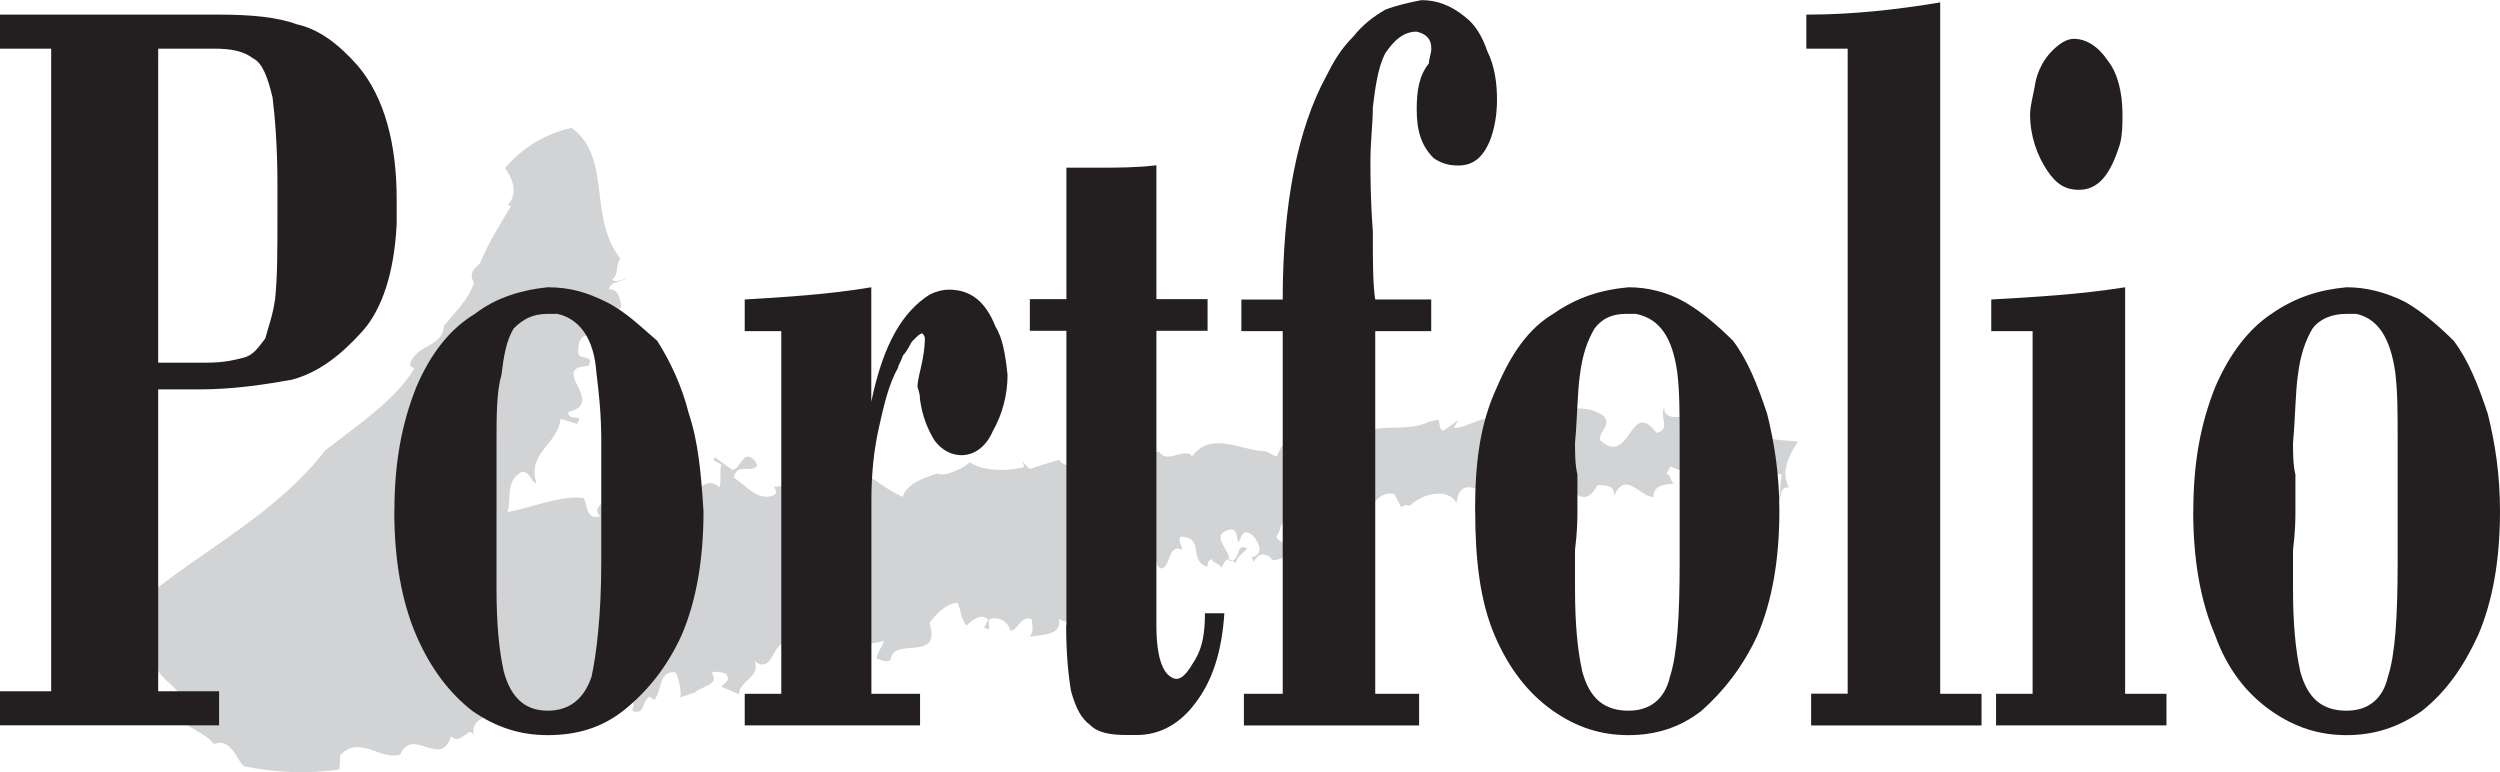
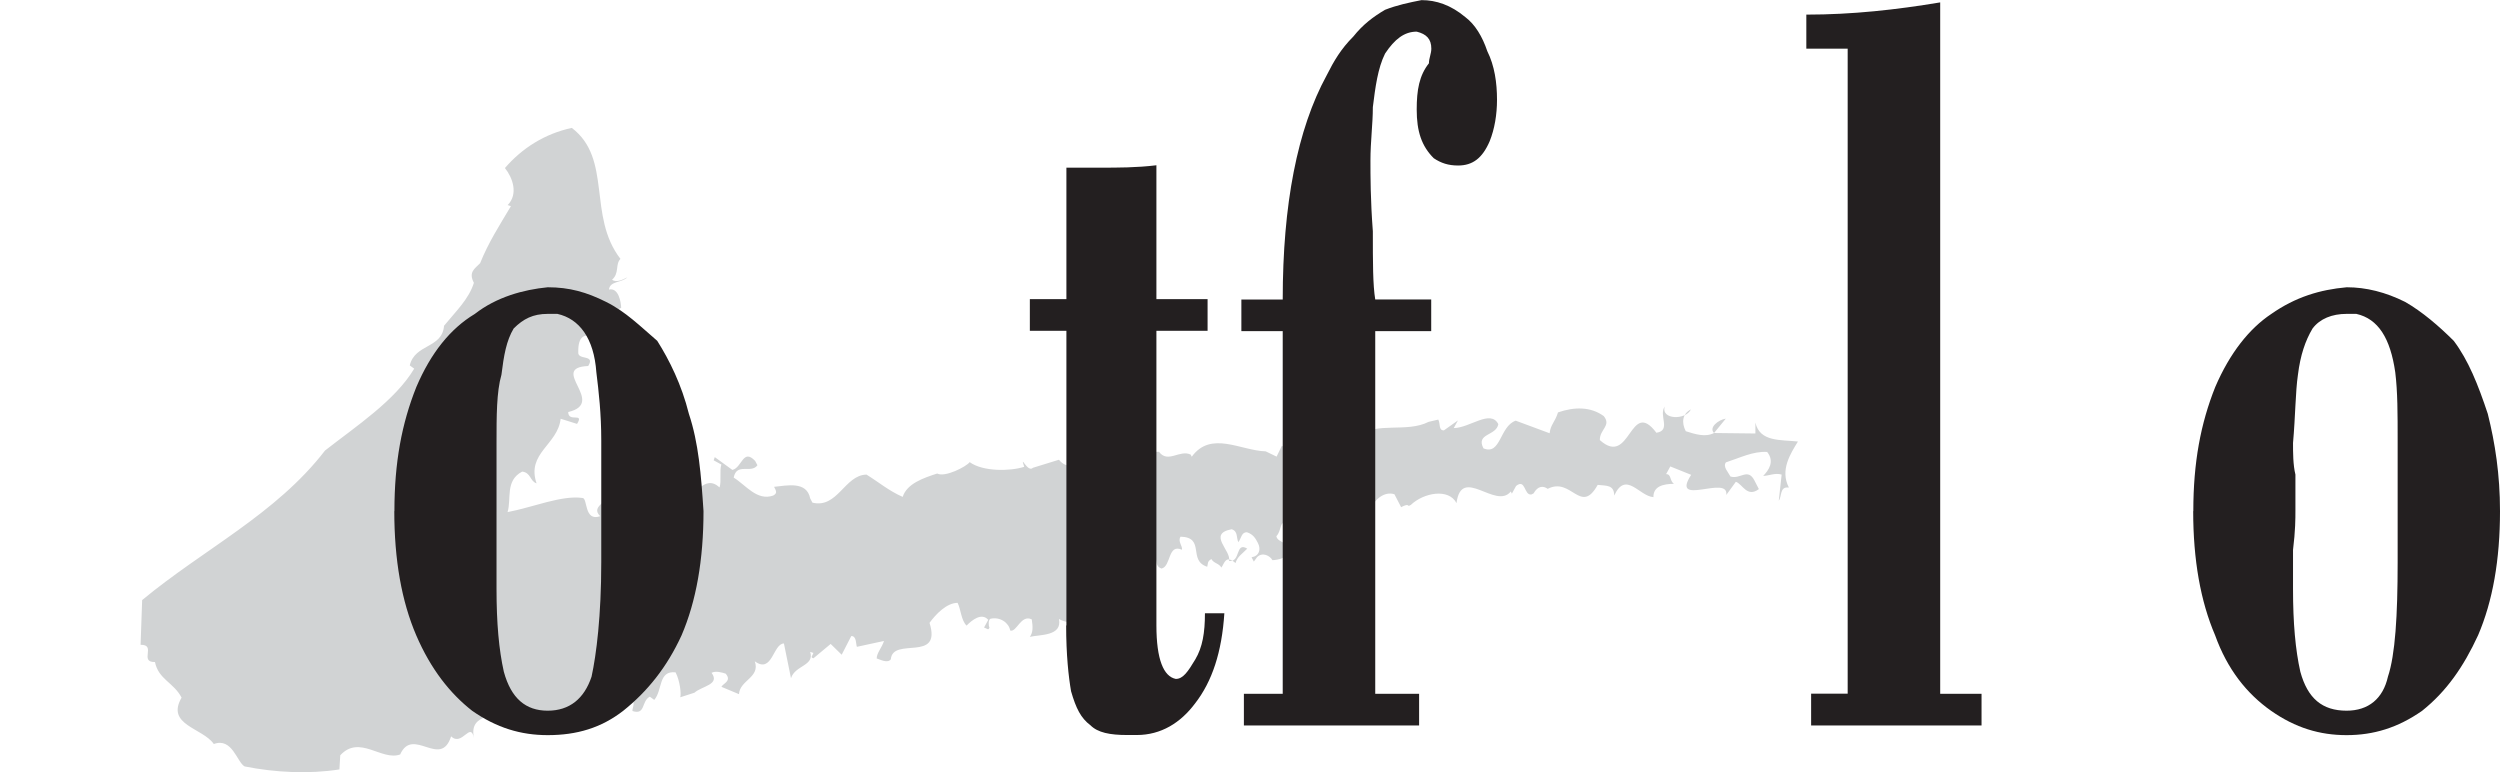
<svg xmlns="http://www.w3.org/2000/svg" id="Page_1" data-name="Page 1" viewBox="0 0 208.6 64.45">
  <defs>
    <style>
      .cls-1 {
        fill: #d1d3d4;
      }

      .cls-1, .cls-2 {
        fill-rule: evenodd;
        stroke-width: 0px;
      }

      .cls-2 {
        fill: #231f20;
      }
    </style>
  </defs>
  <g id="Layer_7" data-name="Layer 7">
    <g>
      <path class="cls-1" d="M149.22,40.68c-.73-.08-.53.73-.8,1.1l.24-2.18c-.55-.17-1.09.11-1.54.11.45-.46.98-1.2.33-2-1.18-.07-2.26.49-3.44.87-.27.37.19.81.38,1.18.82.26,1.44-.75,2,.33l.37.72c-.99.74-1.37-.43-1.92-.61l-.8,1.1c.25-1.73-4.71,1.07-2.93-1.68l-1.74-.7-.35.64c.45,0,.28.54.65.81-.91.01-1.72.21-1.71,1.11-1.18-.07-2.3-2.24-3.27-.13-.01-.91-.65-.81-1.38-.89-1.42,2.56-2.19-.7-4.17.33-.37-.27-.82-.26-1.18.38l-.18.09c-.63.1-.47-1.36-1.28-.71l-.35.64-.09-.18c-1.25,1.56-4.12-2.21-4.53.97-.65-1.26-2.74-.87-3.81.15l-.18.09c-.09-.18-.45,0-.63.1l-.56-1.08c-.82-.26-1.63.39-2.07,1.3-2.11-1.42-3.82-.31-5.52,1.26l-.89,1.38c-.1-.63.25-1.28-.57-1.54-.55-.17-.35.64-.8,1.1.1.63,1.37.43.75,1.44.19.36-.63.55-1.08.56-.19-.36-.83-.71-1.28-.25l-.27.37-.19-.36c.63-.1.81-.65.53-1.19-.19-.36-.37-.72-.92-.9-.45,0-.45.46-.71.83-.19-.36-.01-.91-.56-1.08-2.08.39.03,1.82-.23,2.64,1,.17.52-1.64,1.53-1.02-.45.46-.81.65-.98,1.2-.83-.71-.91.01-1.18.38-.19-.36-.64-.35-.83-.71-.36.19-.27.37-.35.64-1.64-.52-.13-2.45-2.22-2.51-.27.37.19.81.11,1.09-1.19-.53-.89,1.38-1.7,1.57-.82-.26-.02-1.36-1.2-1.44-1.26,1.11-1.24,2.02-1.95,3.3-.45.46-1.63.39-2-.33l-.27-.09c.02,1.36-1.22,3.83-3.14,2.77.29,1.45-1.62,1.29-2.43,1.49.27-.37.26-.82.16-1.46-.91-.44-1.26,1.11-1.8.93-.1-.63-.83-1.17-1.65-.98-.18.09-.17.55-.08.73-.09.27-.18.09-.45,0l.35-.64c-.55-.63-1.36.02-1.81.48-.46-.45-.47-1.36-.75-1.9-.91.01-1.8.93-2.34,1.67,1.05,3.35-3.07,1.13-3.23,3.04-.27.37-.91.01-1.18-.07,0-.45.44-.91.61-1.46l-2.26.49c-.09-.18-.01-.91-.47-.9l-.8,1.56-.92-.9-1.44,1.2c-.27-.09-.09-.18,0-.45l-.27-.09c.38,1.18-1.26,1.11-1.6,2.2l-.59-2.9c-.91.01-.96,2.56-2.43,1.49.47,1.36-1.25,1.56-1.32,2.74l-1.46-.61c.09-.27.9-.47.35-1.1-.27-.09-.82-.26-1.18-.07.74.99-.8,1.1-1.43,1.66l-1.18.38c.09-.27-.02-1.36-.39-2.08-1.46-.16-1.07,1.47-1.78,2.3l-.37-.27c-.72.37-.34,1.55-1.44,1.2-.09-.18.44-.91-.38-1.18l-1.08.56c-.28-.54-.38-1.18-1.01-1.08-.63.1-.72.37-.9.92l.37.72-1.08,1.01c0-.45-.37-.72-.92-.9-.53,1.19-1.98,1.03-3.17.5,0,.45-.17,1-.43,1.37l-1.13-2.62c-1.34,1.38-3.99.69-3.5,2.96-.29-1.45-.99.74-1.91-.15-.87,2.74-3.19-.86-4.25,1.51-1.54.57-3.39-1.68-5,.07l-.07,1.18c-2.54.4-5.36.26-7.91-.25-.64-.35-1.03-2.44-2.57-1.87-.93-1.35-4.02-1.58-2.69-3.87-.65-1.26-1.93-1.52-2.22-2.97-1.36.02.16-1.46-1.2-1.44l.13-3.73c5.12-4.25,11.16-7.16,15.26-12.48,2.61-2.04,5.85-4.17,7.44-6.83l-.37-.27c.43-1.82,2.71-1.4,2.86-3.31.98-1.2,2.06-2.21,2.49-3.58-.47-.9.07-1.18.52-1.64.7-1.74,1.59-3.11,2.57-4.76l-.27-.09c.9-.92.42-2.28-.23-3.09,1.43-1.66,3.32-2.86,5.58-3.35,3.4,2.59,1.29,7.34,4.06,10.93-.45.46-.07,1.18-.7,1.74.37.27.91-.01,1.27-.2-.45.46-1.45.29-1.53,1.02.81-.19,1.01,1.08,1.02,1.53-.72.37-1-.17-1.26.65-.35.64-.79,2.01.21,2.18-.27.37-2.57-1.87-2.53.85-.08.73,1.46.16.83,1.17-3.36.14,1.59,3.07-1.67,3.84.01.91,1.36-.02.74.99l-1.37-.43c-.24,2.18-2.87,2.86-2.01,5.39-.55-.17-.47-.9-1.2-.98-1.44.75-.88,2.28-1.22,3.38,2.08-.39,4.52-1.43,6.25-1.18.45,0,.12,2,1.48,1.52-.92-.9.98-1.2.88-2.28,1.17-.83,3.19.86,2.98-1.31.74.99,1.92.61,2.92.78-.27.37.01.91.11,1.54,1-.29,1.78-2.3,3.07-1.13.17-.55-.02-1.36.15-1.91l-.64-.35.09-.27,1.47,1.07c.81-.19.88-1.83,1.9-.75l.19.36c-.53.73-1.73-.25-1.98,1.03,1.01.62,1.94,1.97,3.29,1.5.36-.19.27-.37.08-.73,1.09-.11,2.72-.49,3.01.96l.19.36c2.1.51,2.69-2.31,4.51-2.34,1.01.62,1.84,1.34,3.02,1.86.35-1.1,1.7-1.57,2.88-1.95.64.35,2.44-.58,2.71-.95,1.1.8,3.37.77,4.55.39-.38-1.18.28.54.73.08l2.17-.67c1.29,1.62,3.16-1.41,4.82.48.8-1.56,2.16-1.12,3.53-1.14.74.99,1.72-.21,2.64.23l.09.18c1.6-2.2,4.08-.51,6.17-.45l.91.44.44-.91c2.3,1.78,3.85-3.6,6.44-.82,1.44-1.2,3.99-.24,5.8-1.17l.81-.19c.19.36.01.91.47.9l1.17-.83-.35.64c1.36-.02,3.07-1.59,3.72-.33-.17,1-1.9.75-1.24,2.02,1.46.61,1.34-1.84,2.69-2.31l2.83,1.05c.08-.73.44-.91.7-1.74,1.36-.47,2.72-.49,3.82.31.65.81-.35,1.1-.33,2,2.58,2.32,2.49-3.58,4.72-.61,1.27-.2.16-1.46.7-2.19-.35,1.1,1.74,1.16,2.18.24-.72.37-.8,1.1-.43,1.82.82.26,1.64.52,2.36.15-.46-.45.35-1.1.98-1.2l-.98,1.2,3.45.04v-.91c.37,1.63,2.1,1.42,3.55,1.58-.62,1.01-1.51,2.38-.76,3.83h0Z" />
-       <path class="cls-2" d="M0,57.68v2.84h18.28v-2.84h-5.08v-25.19h3.45c2.84,0,5.48-.41,7.72-.81,2.23-.61,4.06-2.03,5.89-4.06,1.62-1.83,2.64-4.87,2.84-8.94v-2.03c0-4.67-1.02-8.53-3.25-11.17-1.62-1.83-3.25-3.05-5.08-3.45-1.62-.61-3.86-.81-6.5-.81H0v2.84h4.27v53.62H0ZM13.2,4.06h4.67c1.42,0,2.44.2,3.25.81.81.41,1.22,1.62,1.62,3.25.2,1.62.41,4.06.41,7.31v2.44c0,3.05,0,5.28-.2,7.11-.2,1.42-.61,2.44-.81,3.25-.61.81-1.02,1.42-1.83,1.62-.81.2-1.62.41-3.05.41h-4.06V4.06h0Z" />
      <path class="cls-2" d="M32.9,42.65c0,4.06.61,7.52,1.83,10.36,1.22,2.84,2.84,4.87,4.67,6.3,2.03,1.42,4.06,2.03,6.3,2.03,2.44,0,4.47-.61,6.3-2.03,2.03-1.62,3.66-3.66,4.87-6.3,1.22-2.84,1.83-6.3,1.83-10.36-.2-3.05-.41-5.69-1.22-8.12-.61-2.44-1.62-4.47-2.64-6.09-1.42-1.22-2.64-2.44-4.27-3.25-1.62-.81-3.05-1.22-4.87-1.22-2.03.2-4.27.81-6.09,2.23-2.03,1.22-3.66,3.25-4.87,6.09-1.22,3.05-1.83,6.3-1.83,10.36h0ZM41.43,42.65v-5.69c0-2.23,0-4.27.41-5.69.2-1.62.41-2.84,1.02-3.86.81-.81,1.62-1.22,2.84-1.22h.81c1.83.41,3.05,2.03,3.25,4.87.2,1.62.41,3.45.41,5.69v10.16c0,4.47-.41,7.72-.81,9.55-.61,1.83-1.83,2.84-3.66,2.84s-3.05-1.02-3.66-3.25c-.41-1.83-.61-4.06-.61-6.91v-6.5h0Z" />
-       <path class="cls-2" d="M62.15,60.53h14.62v-2.64h-4.06v-16.25c0-2.03.2-4.06.61-5.89.41-1.83.81-3.66,1.62-5.08,0-.2.2-.41.41-1.02.41-.41.61-1.02.81-1.22.41-.41.61-.61.81-.61,0,0,.2.2.2.41s0,.81-.2,1.83c-.2,1.02-.41,1.62-.41,2.23.2.61.2.81.2,1.02.2,1.42.61,2.44,1.22,3.45.61.81,1.42,1.22,2.23,1.22,1.02,0,2.03-.61,2.64-2.03.81-1.42,1.22-3.05,1.22-4.67-.2-1.83-.41-3.05-1.02-4.06-.81-2.03-2.03-3.05-3.86-3.05-.61,0-1.22.2-1.62.41-2.23,1.42-3.86,4.06-4.87,8.94v-9.55c-3.66.61-7.11.81-10.56,1.02v2.64h3.05v30.26h-3.05v2.64h0Z" />
      <path class="cls-2" d="M88.96,52.2c0,2.44.2,4.27.41,5.48.41,1.42.81,2.23,1.62,2.84.61.61,1.62.81,3.05.81h.81c2.03,0,3.66-1.02,4.87-2.64,1.42-1.83,2.23-4.27,2.44-7.52h-1.62c0,1.62-.2,2.84-.81,3.86s-1.02,1.62-1.62,1.62c-1.02-.2-1.62-1.62-1.62-4.47v-24.58h4.27v-2.64h-4.27v-11.17c-1.62.2-3.25.2-4.67.2h-2.84v10.97h-3.05v2.64h3.05v24.58h0Z" />
      <path class="cls-2" d="M107.04,57.89h-3.25v2.64h14.62v-2.64h-3.66v-30.26h4.67v-2.64h-4.67c-.2-1.22-.2-3.05-.2-5.69-.2-2.64-.2-4.67-.2-5.89,0-1.62.2-3.05.2-4.47.2-1.62.41-3.25,1.02-4.47.81-1.22,1.62-1.83,2.64-1.83.81.2,1.22.61,1.22,1.42,0,.41-.2.81-.2,1.22-.81,1.02-1.02,2.23-1.02,3.86,0,1.83.41,3.05,1.42,4.06.61.41,1.22.61,2.03.61,1.22,0,2.03-.61,2.64-2.03.41-1.02.61-2.23.61-3.45,0-1.42-.2-2.84-.81-4.06-.41-1.22-1.02-2.23-1.83-2.84-1.22-1.02-2.44-1.42-3.66-1.42-1.02.2-2.03.41-3.05.81-1.02.61-1.83,1.22-2.64,2.23-1.02,1.02-1.62,2.03-2.23,3.25-2.44,4.47-3.66,10.76-3.66,18.69h-3.45v2.64h3.45v30.26h0Z" />
-       <path class="cls-2" d="M123.09,42.65c0,4.06.41,7.52,1.62,10.36,1.22,2.84,2.84,4.87,4.87,6.3,2.03,1.42,4.06,2.03,6.3,2.03s4.27-.61,6.09-2.03c1.83-1.62,3.45-3.66,4.67-6.3,1.22-2.84,1.83-6.3,1.83-10.36,0-3.05-.41-5.69-1.02-8.12-.81-2.44-1.62-4.47-2.84-6.09-1.22-1.22-2.64-2.44-4.06-3.25-1.42-.81-3.05-1.22-4.67-1.22-2.23.2-4.27.81-6.3,2.23-2.03,1.22-3.45,3.25-4.67,6.09-1.42,3.05-1.83,6.3-1.83,10.36h0ZM131.62,42.65v-3.05c-.2-.81-.2-1.83-.2-2.64.2-2.23.2-4.27.41-5.69.2-1.62.61-2.84,1.22-3.86.61-.81,1.42-1.22,2.64-1.22h.81c2.03.41,3.05,2.03,3.45,4.87.2,1.62.2,3.45.2,5.69v10.16c0,4.47-.2,7.72-.81,9.55-.41,1.83-1.62,2.84-3.45,2.84-2.03,0-3.25-1.02-3.86-3.25-.41-1.83-.61-4.06-.61-6.91v-3.25c.2-1.62.2-2.64.2-3.25h0Z" />
      <path class="cls-2" d="M151.12,57.89v2.64h14.22v-2.64h-3.45V.2c-3.66.61-7.31,1.02-11.17,1.02v2.84h3.45v53.82h-3.05Z" />
-       <path class="cls-2" d="M166.55,60.53h14.22v-2.64h-3.45V23.97c-3.86.61-7.52.81-11.17,1.02v2.64h3.45v30.26h-3.05v2.64h0ZM169.8,7.11c-.2,1.02-.41,1.83-.41,2.44,0,1.83.61,3.45,1.42,4.67.81,1.22,1.62,1.62,2.64,1.62,1.62,0,2.64-1.22,3.45-3.86.2-.81.2-1.62.2-2.44,0-1.83-.41-3.45-1.22-4.47-.81-1.22-1.83-1.83-2.84-1.83-.61,0-1.22.41-1.83,1.02s-1.22,1.62-1.42,2.84h0Z" />
      <path class="cls-2" d="M183,42.65c0,4.06.61,7.52,1.83,10.36,1.02,2.84,2.64,4.87,4.67,6.3,2.03,1.42,4.06,2.03,6.3,2.03s4.27-.61,6.3-2.03c2.03-1.62,3.45-3.66,4.67-6.3,1.22-2.84,1.83-6.3,1.83-10.36,0-3.05-.41-5.69-1.02-8.12-.81-2.44-1.62-4.47-2.84-6.09-1.22-1.22-2.64-2.44-4.06-3.25-1.62-.81-3.25-1.22-4.87-1.22-2.23.2-4.27.81-6.3,2.23-1.83,1.22-3.45,3.25-4.67,6.09-1.22,3.05-1.83,6.3-1.83,10.36h0ZM191.53,42.65v-3.05c-.2-.81-.2-1.83-.2-2.64.2-2.23.2-4.27.41-5.69.2-1.62.61-2.84,1.22-3.86.61-.81,1.62-1.22,2.84-1.22h.81c1.83.41,2.84,2.03,3.25,4.87.2,1.62.2,3.45.2,5.69v10.16c0,4.47-.2,7.72-.81,9.55-.41,1.83-1.62,2.84-3.45,2.84-2.03,0-3.25-1.02-3.86-3.25-.41-1.83-.61-4.06-.61-6.91v-3.25c.2-1.62.2-2.64.2-3.25h0Z" />
    </g>
  </g>
</svg>